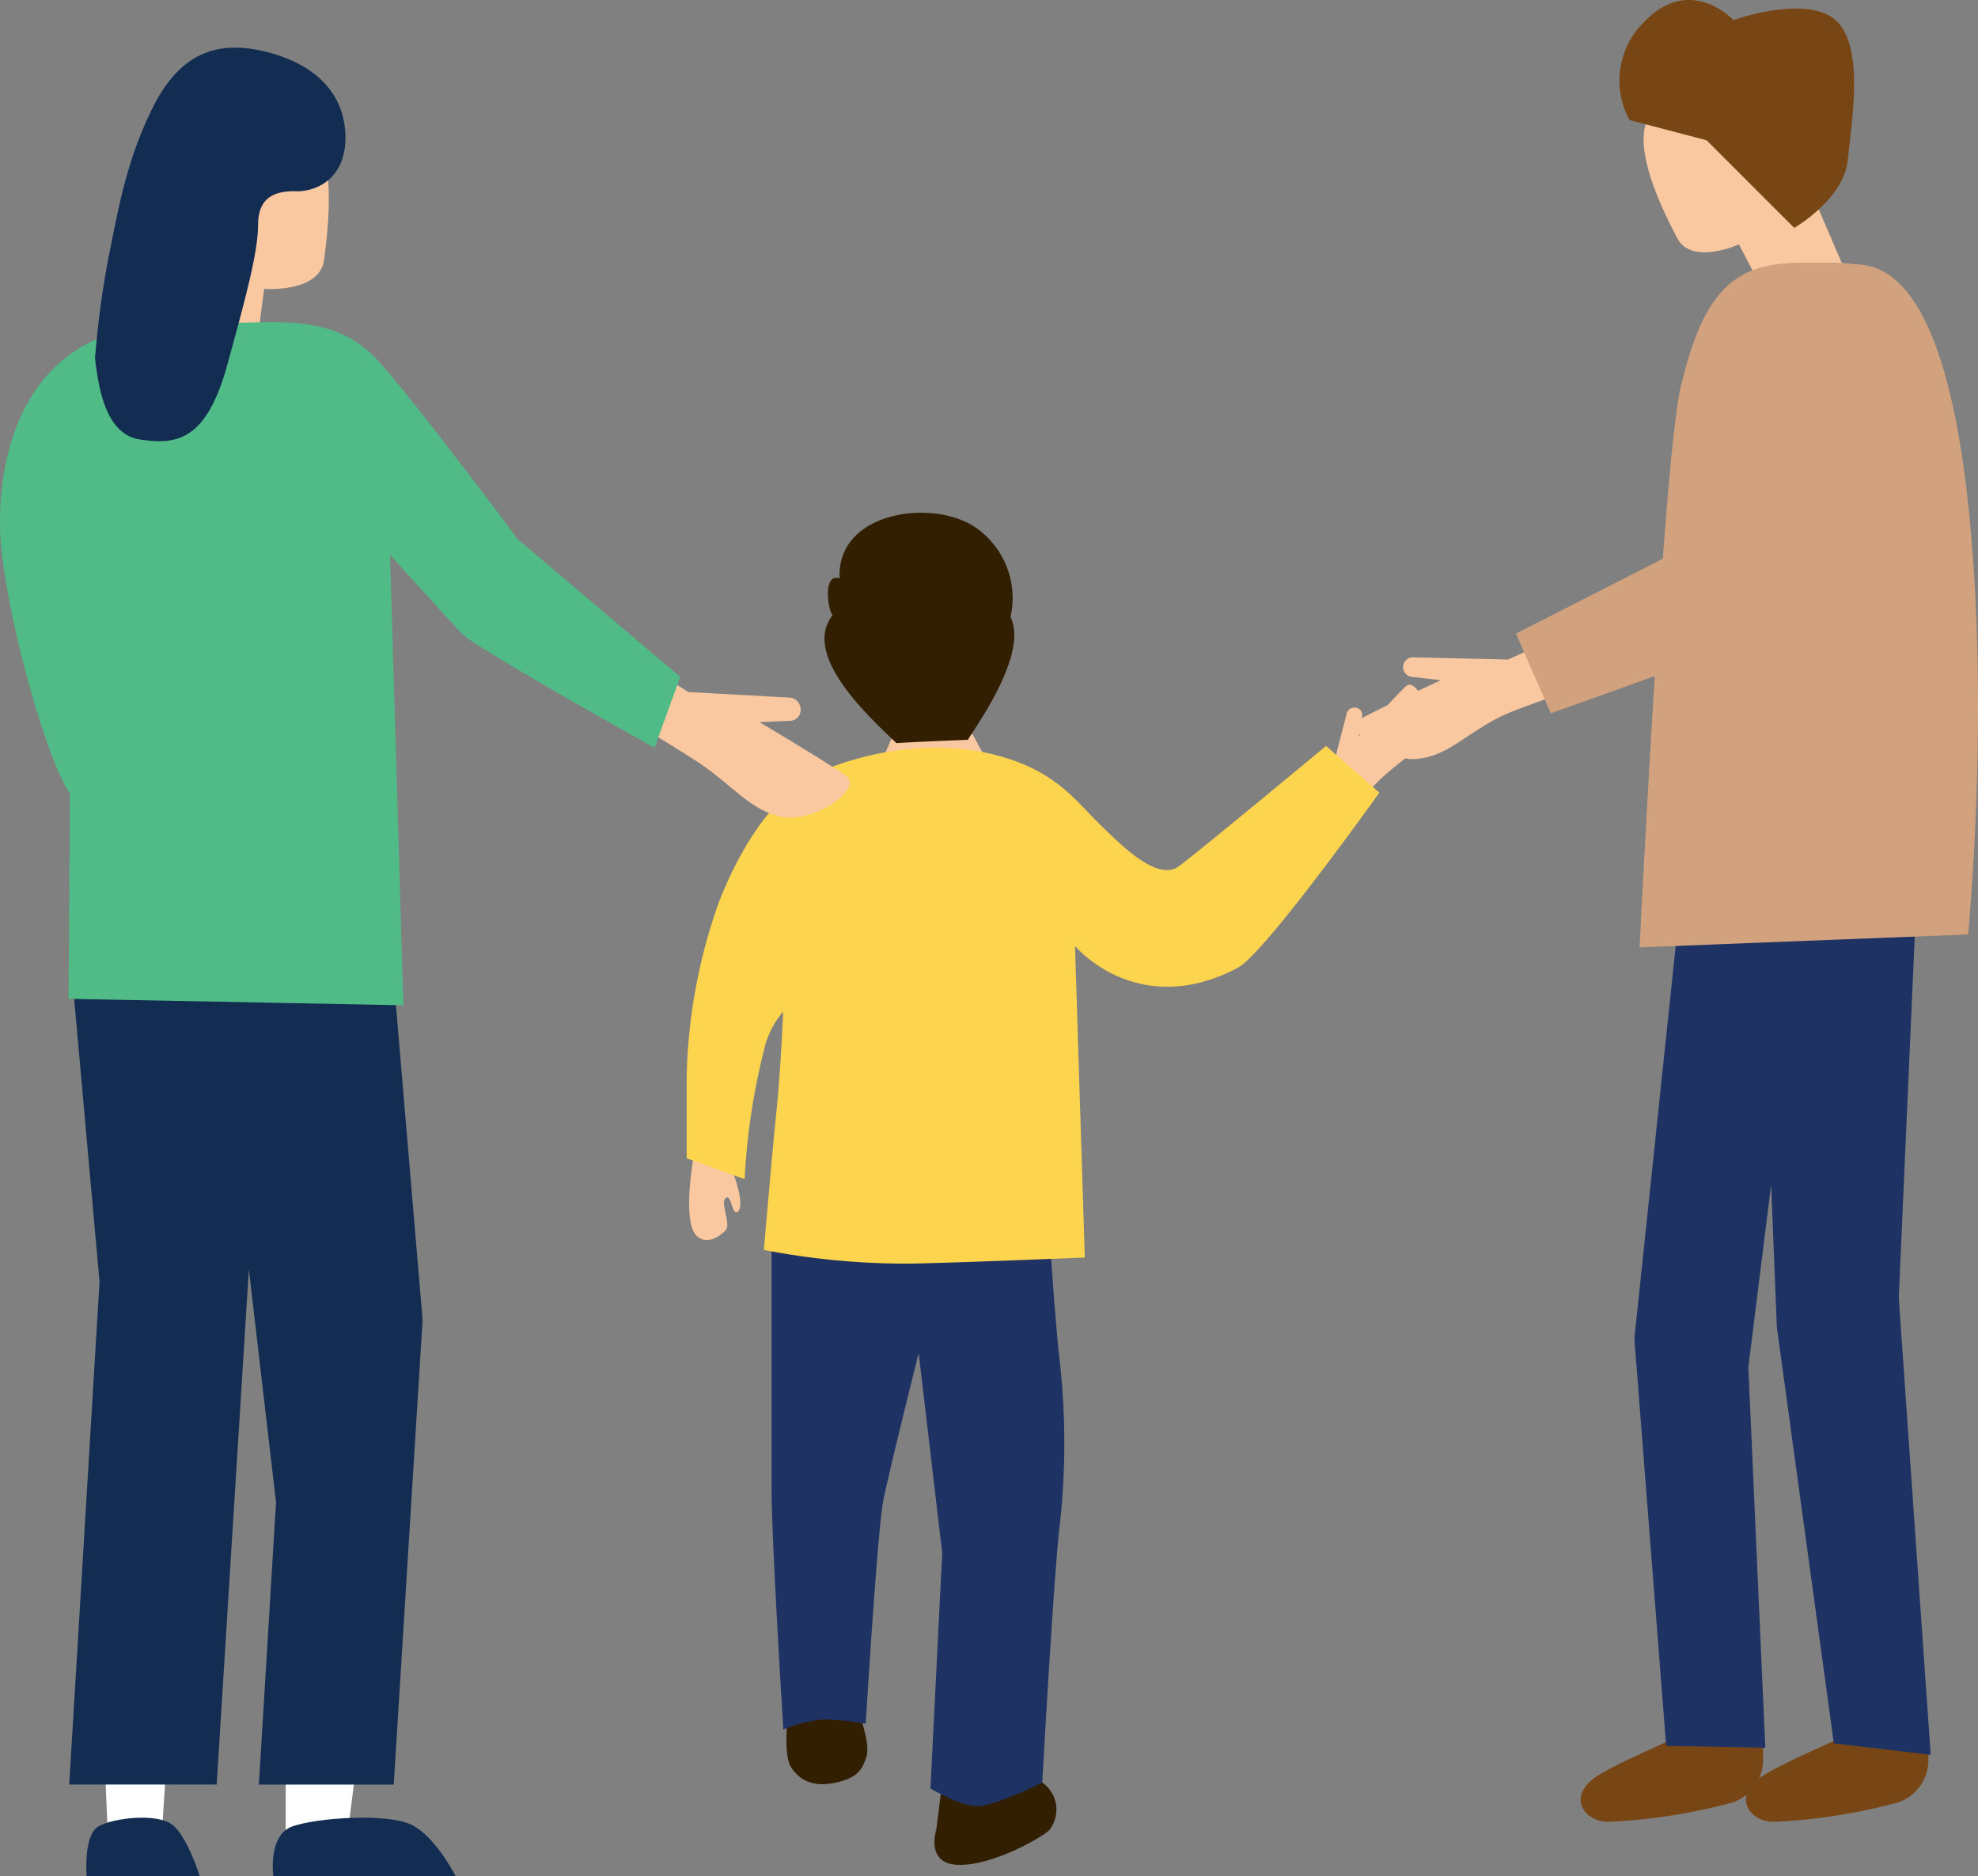
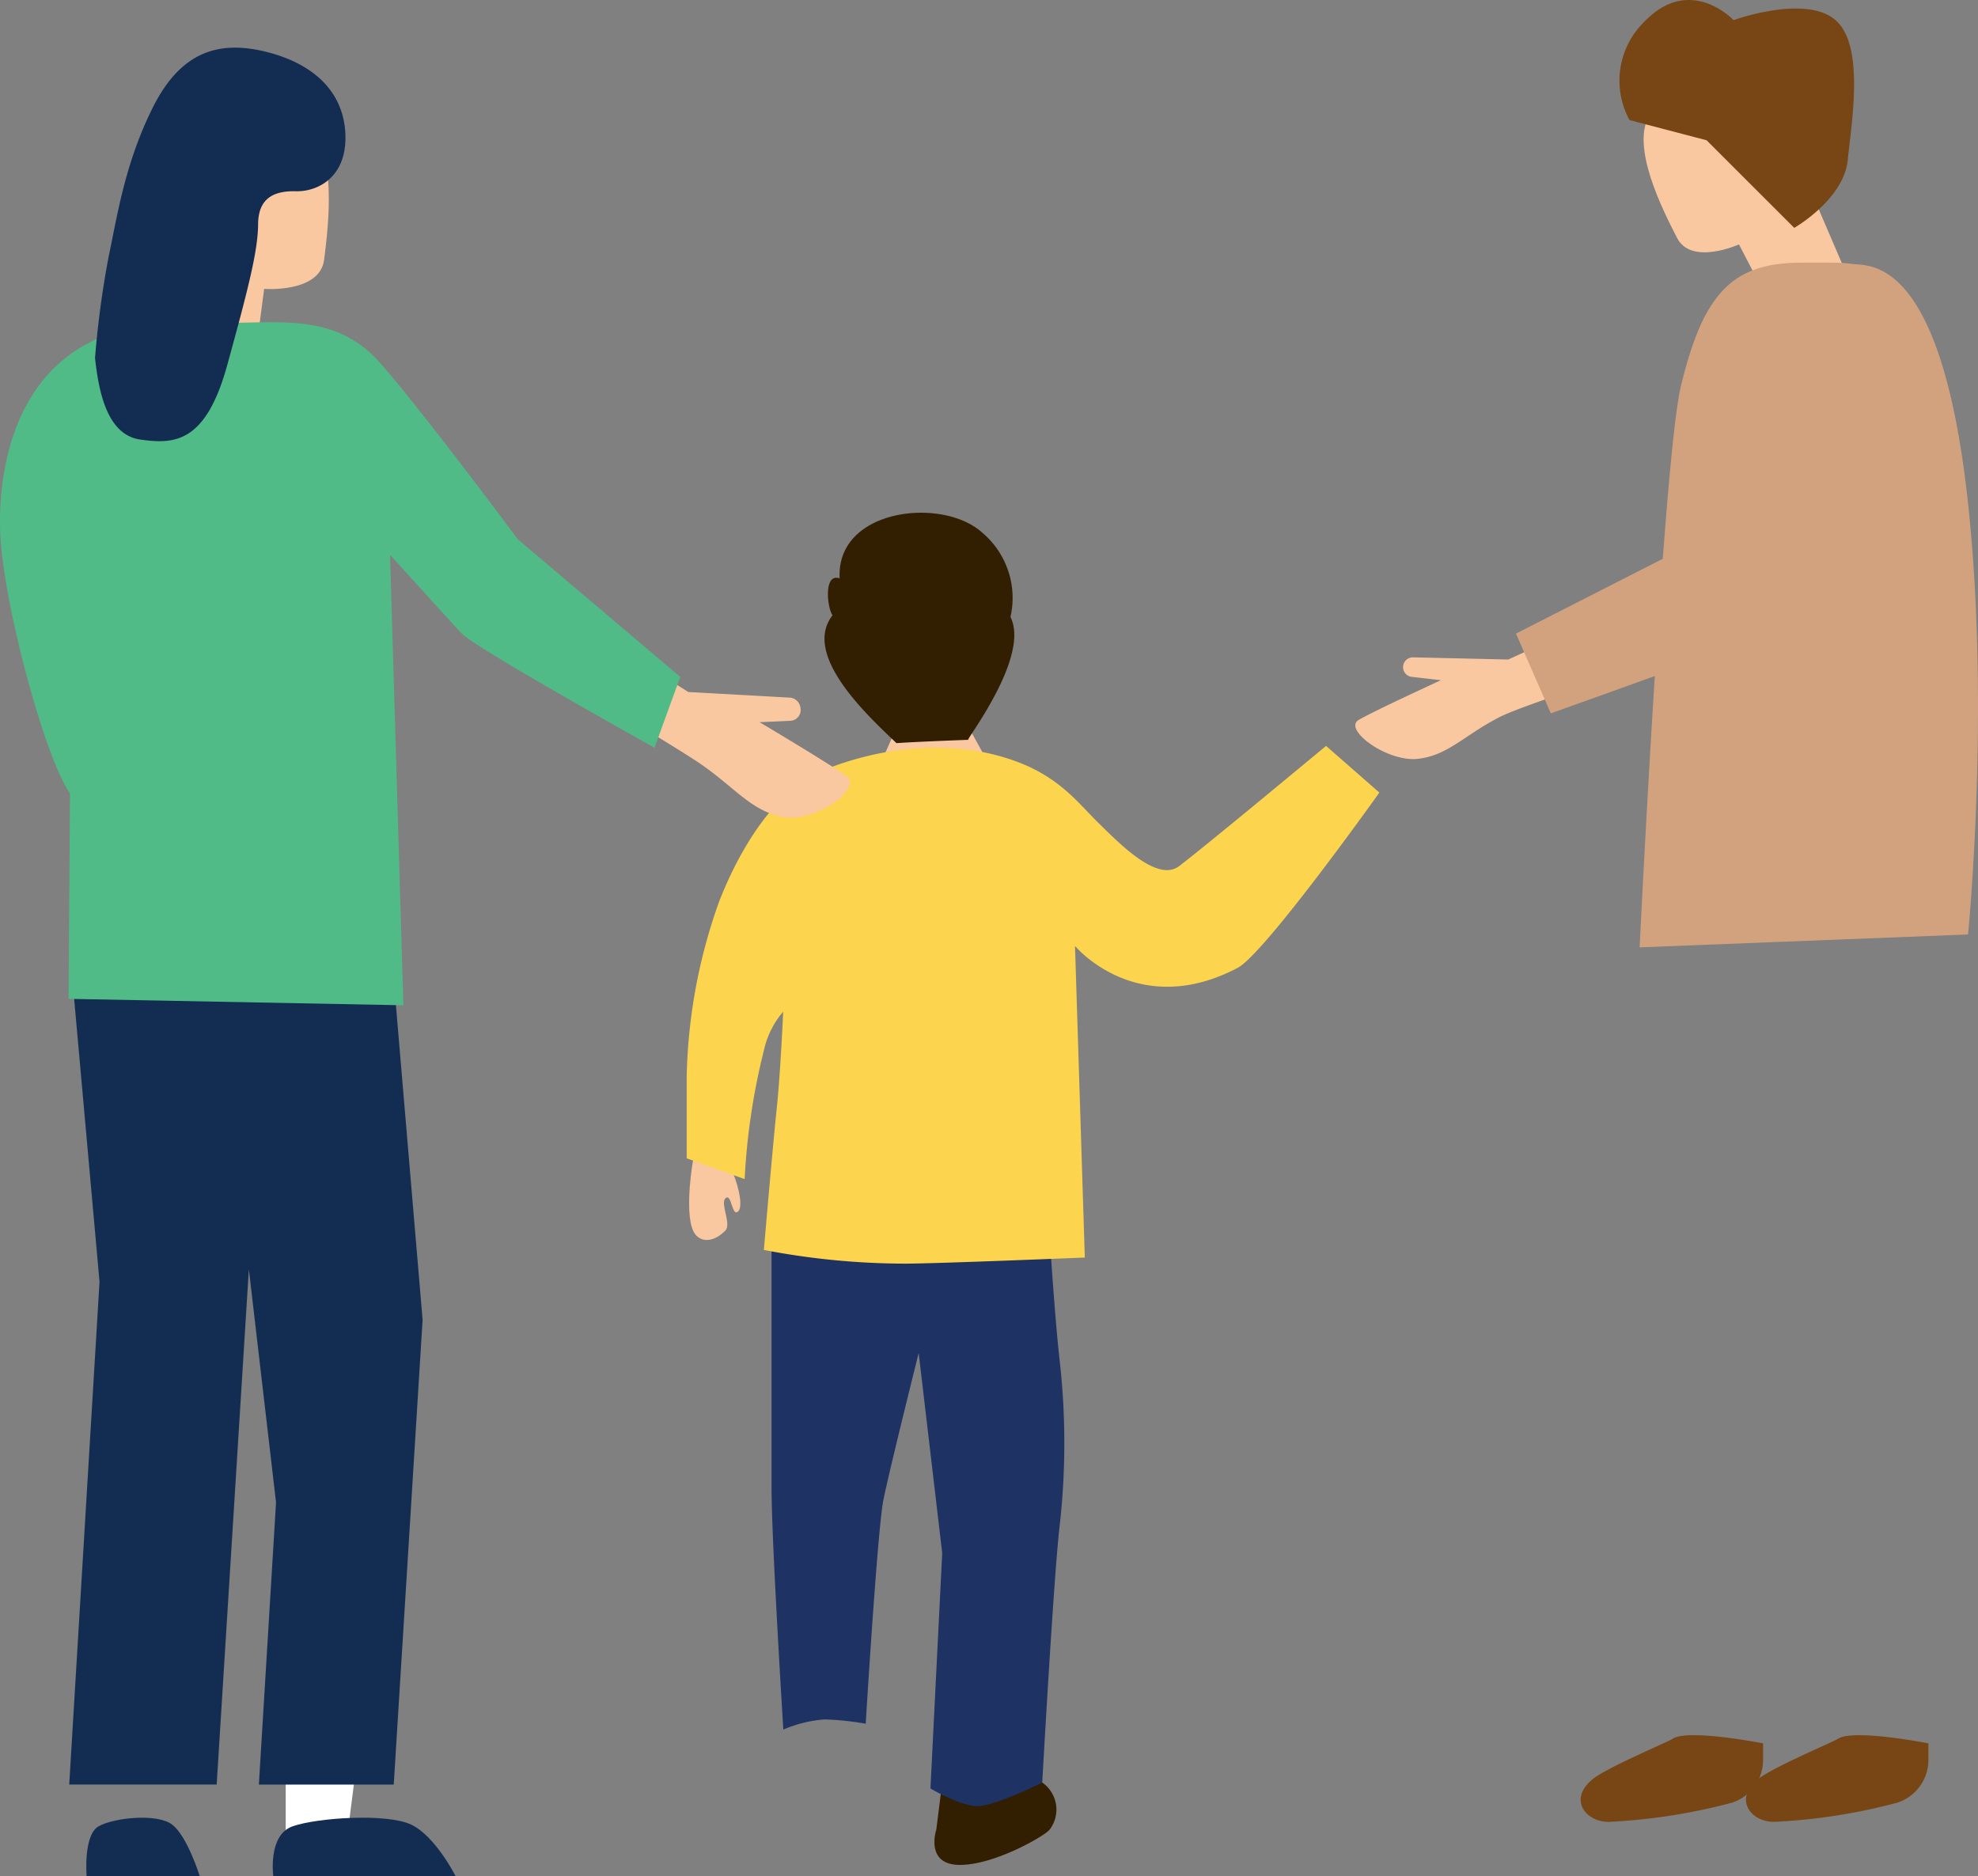
<svg xmlns="http://www.w3.org/2000/svg" id="illust" width="195.058" height="185">
  <rect width="100%" height="100%" fill="#808080" stroke="none" />
  <defs>
    <clipPath id="clip-path">
      <path id="長方形_234" data-name="長方形 234" fill="none" d="M0 0h195.058v185H0z" />
    </clipPath>
  </defs>
  <g id="グループ_178" data-name="グループ 178" clip-path="url(#clip-path)">
-     <path id="パス_438" data-name="パス 438" d="M203.694 122.149s3.456-3.927 5.518-6.037 3.944-2.867 4.8-4.9-.789-5.668-1.827-4.713-4.626 4.945-4.626 4.945l.316-2.063a.712.712 0 00-.684-.782.769.769 0 00-.831.534l-1.691 6.559-3.184 3.328z" transform="translate(-73.548 -38.818)" fill="#fac8a0" />
    <path id="パス_439" data-name="パス 439" d="M107.72 176.65l-.3 2.045s-.886 4.961 0 6.984c.466 1.065 1.793 1.382 3.175 0 .635-.635-.51-2.664 0-3.175.635-.635.635 1.9 1.27 1.27s-.321-3.428-.507-3.727l.2-3.837z" transform="translate(-39.07 -64.324)" fill="#fac8a0" />
    <path id="パス_440" data-name="パス 440" d="M145.56 113.351l1.8 3.257-10.667.152 1.442-3.255z" transform="translate(-49.897 -41.378)" fill="#fac8a0" />
    <path id="パス_441" data-name="パス 441" d="M145.31 280.752s-1.161 3.481 2.321 3.481 8.427-2.9 8.856-3.481a3.25 3.25 0 00-.732-4.642c-2.321-1.741-6.383-1.161-6.383-1.161l-3.481 1.161z" transform="translate(-52.977 -100.334)" fill="#321e00" />
-     <path id="パス_442" data-name="パス 442" d="M122.647 269.73c-.993-1.437-.236-6.115-.236-6.115a4.293 4.293 0 013.481-2.321c2.321 0 2.761.186 3.342 2.507s1.177 3.849.72 5.036c-.333.867-.644 1.813-2.9 2.321-2.43.548-3.66-.348-4.407-1.428" transform="translate(-44.584 -95.383)" fill="#321e00" />
    <path id="パス_443" data-name="パス 443" d="M119.829 185.442v28.994c0 5.242 1.161 23.811 1.161 23.811a12.781 12.781 0 014.062-1 27.716 27.716 0 014.062.424s1.161-19.149 1.741-22.05 3.482-14.507 3.482-14.507l2.321 19.729-1.16 23.211s2.9 1.741 4.642 1.741 6.383-2.321 6.383-2.321 1.161-20.89 1.741-25.532a72.6 72.6 0 000-15.878c-.58-5.011-1.161-14.876-1.161-14.876z" transform="translate(-43.743 -67.694)" fill="#1e3264" />
    <path id="パス_444" data-name="パス 444" d="M169.7 115.84s-12.116 10.073-14.5 11.86c-2.169 1.627-5.91-2.269-8.089-4.408-1.692-1.66-3.568-4.188-7.536-5.756-7.306-2.887-15.153-1.122-19.684.807-4.99 2.124-8.42 8.63-10.07 12.918a54.246 54.246 0 00-3.171 17.139v8.109l5.715 2.05a65.327 65.327 0 011.9-12.7 8.652 8.652 0 011.9-3.81s-.265 6.019-.635 9.524c-.4 3.792-1.27 13.969-1.27 13.969a73.8 73.8 0 0013.989 1.351c2.993 0 17.66-.6 17.66-.6l-.967-30.732c.2.26 6.3 7.28 16.034 2.171 2.686-1.41 13.981-17.29 13.981-17.29z" transform="translate(-38.932 -42.286)" fill="#fcd44d" />
    <path id="パス_445" data-name="パス 445" d="M146.391 89.905a8.414 8.414 0 00-2.768-8.3c-3.937-3.594-14.454-2.4-14.075 4.5-1.615-.59-1.227 2.958-.7 3.631-3.048 3.916 3.459 9.894 6.3 12.61 2.253-.153 7.078-.326 7.078-.326-.293.07 6.14-8.179 4.166-12.111" transform="translate(-46.745 -29.066)" fill="#321e00" />
    <path id="パス_446" data-name="パス 446" d="M34.47 41.333l1.014-7.774s5.492.423 5.915-2.873 1.352-10.9-1.775-13.267-7.689-6-10.9-1.1S26.358 31.7 26.358 31.7l-.507 8.957z" transform="translate(-9.437 -5.07)" fill="#fac8a0" />
    <path id="パス_447" data-name="パス 447" d="M91.624 105.833s6.724 3.89 10.4 6.28 5.323 4.911 8.539 5.557 8.026-2.8 6.332-4.032-8.548-5.3-8.548-5.3l3.1-.141a1.057 1.057 0 00.941-1.224 1.143 1.143 0 00-1.02-1.055l-10.044-.554-5.773-3.67z" transform="translate(-33.447 -37.123)" fill="#fac8a0" />
-     <path id="パス_448" data-name="パス 448" d="M22.417 270.967l-.683 10.815h-5.123l-.455-10.815z" transform="translate(-5.898 -98.914)" fill="#fff" />
    <path id="パス_449" data-name="パス 449" d="M51.678 268.983l-1.55 12.066h-5.756v-13.838z" transform="translate(-16.198 -97.543)" fill="#fff" />
    <path id="パス_450" data-name="パス 450" d="M11.011 149.33l2.728 30.409-2.988 49.579h14.541l3.174-50.81 2.68 22.99-1.692 27.82h13.3l2.846-45.823-3.169-37.37z" transform="translate(-3.925 -53.342)" fill="#132d52" />
    <path id="パス_451" data-name="パス 451" d="M24.591 288.047H13.434s-.342-4.035 1.173-4.9 5.771-1.309 7.261-.177 2.722 5.08 2.722 5.08" transform="translate(-4.892 -103.048)" fill="#132d52" />
    <path id="パス_452" data-name="パス 452" d="M60.386 288.047H42.411s-.552-4.035 1.89-4.9 9.3-1.309 11.7-.177 4.386 5.08 4.386 5.08" transform="translate(-15.462 -103.048)" fill="#132d52" />
    <path id="パス_453" data-name="パス 453" d="M67.083 85.017L51.057 71.44S41.789 58.952 37.5 54.074s-9.63-3.963-15.512-3.963H19.15a11.629 11.629 0 00-1.672.133C2.953 50.094-.222 62.159.012 70.562.2 77.271 4.331 92.8 6.9 96.51l-.138 20.254 33.018.635-1.314-44.414c2.578 2.844 6.176 6.808 7.03 7.722C46.862 82.171 64.544 92 64.544 92z" transform="translate(0 -18.268)" fill="#50bb86" />
    <path id="パス_454" data-name="パス 454" d="M14.762 38.03c.353 3.119 1.112 7.541 4.466 8.013s6.442.37 8.565-7.33S30.824 27.4 30.842 24.8s1.6-3.295 3.727-3.243 4.967-1.349 4.885-5.444-2.825-7-7.619-8.254-8.583-.131-11.363 5.413-3.529 10.782-4.4 14.885a93.8 93.8 0 00-1.314 9.876" transform="translate(-5.389 -2.697)" fill="#132d52" />
    <path id="パス_455" data-name="パス 455" d="M273.886 278.029a57.675 57.675 0 0012.16-1.883 4.422 4.422 0 003.107-4.224v-1.637s-7.441-1.47-8.934-.443c-.417.286-6.457 2.817-7.882 3.982-2.434 1.991-.663 4.2 1.549 4.2" transform="translate(-98.987 -98.371)" fill="#784614" />
    <path id="パス_456" data-name="パス 456" d="M248.212 278.029a57.675 57.675 0 0012.16-1.883 4.423 4.423 0 003.107-4.224v-1.637s-7.441-1.47-8.934-.443c-.417.286-6.457 2.817-7.882 3.982-2.434 1.991-.663 4.2 1.549 4.2" transform="translate(-89.615 -98.371)" fill="#784614" />
-     <path id="パス_457" data-name="パス 457" d="M283.049 221.573l-3.149-45.032 1.923-43.6-23.5 4.869-4.5 42.723 3.137 40.159 9.777.185-1.672-37.534 2.248-17.988.562 14.054 5.622 41.036z" transform="translate(-92.654 -48.531)" fill="#1e3264" />
    <path id="パス_458" data-name="パス 458" d="M268.039 33.877l-3.368-6.489s-4.678 2.122-6.1-.631-4.661-9.121-2.676-12.192 4.825-7.71 9.2-4.439 6.979 12.722 6.979 12.722l3.3 7.687z" transform="translate(-93.184 -3.288)" fill="#fac8a0" />
    <path id="パス_459" data-name="パス 459" d="M262.767 1.988s-4.268-4.565-8.787.139a8.1 8.1 0 00-1.476 9.714l7.6 1.992 8.644 8.637s4.875-2.794 5.274-6.678 1.707-11.5-1.323-13.907-9.933.1-9.933.1" transform="translate(-91.809)" fill="#784614" />
    <path id="パス_460" data-name="パス 460" d="M275.8 40.942a13.352 13.352 0 00-1.9-.151h-3.227c-6.7 0-9.674 2.751-11.944 12.131-1.739 7.19-4.08 55.386-4.08 55.386l32.383-1.27s2.212-22.081 0-42.542C284.493 41 277.851 41.067 275.8 40.942" transform="translate(-92.958 -14.89)" fill="#d2a27e" />
    <path id="パス_461" data-name="パス 461" d="M254.623 71.13s2.808 13.049-.586 15-25.812 8.764-29.3 10.539-5.085 3.8-8.1 4.127-7.409-2.916-5.8-3.847 8.1-3.908 8.1-3.908l-2.882-.33a.966.966 0 01.132-1.925l9.383.214 21.388-9.733-2.344-6.124z" transform="translate(-76.841 -25.965)" fill="#fac8a0" />
    <path id="パス_462" data-name="パス 462" d="M235.445 78.9l18.236-9.291-.923-15.063c-.554-2.774.925-8.094 3.536-9.184 3.067-1.28 5.675.733 6.889 5.7 1.065 4.36 3.793 12.394 4.093 17.482.128 2.179.785 6.618-2.227 8.441-2.012 1.218-26.172 9.779-26.172 9.779z" transform="translate(-85.947 -16.423)" fill="#d2a27e" />
  </g>
</svg>